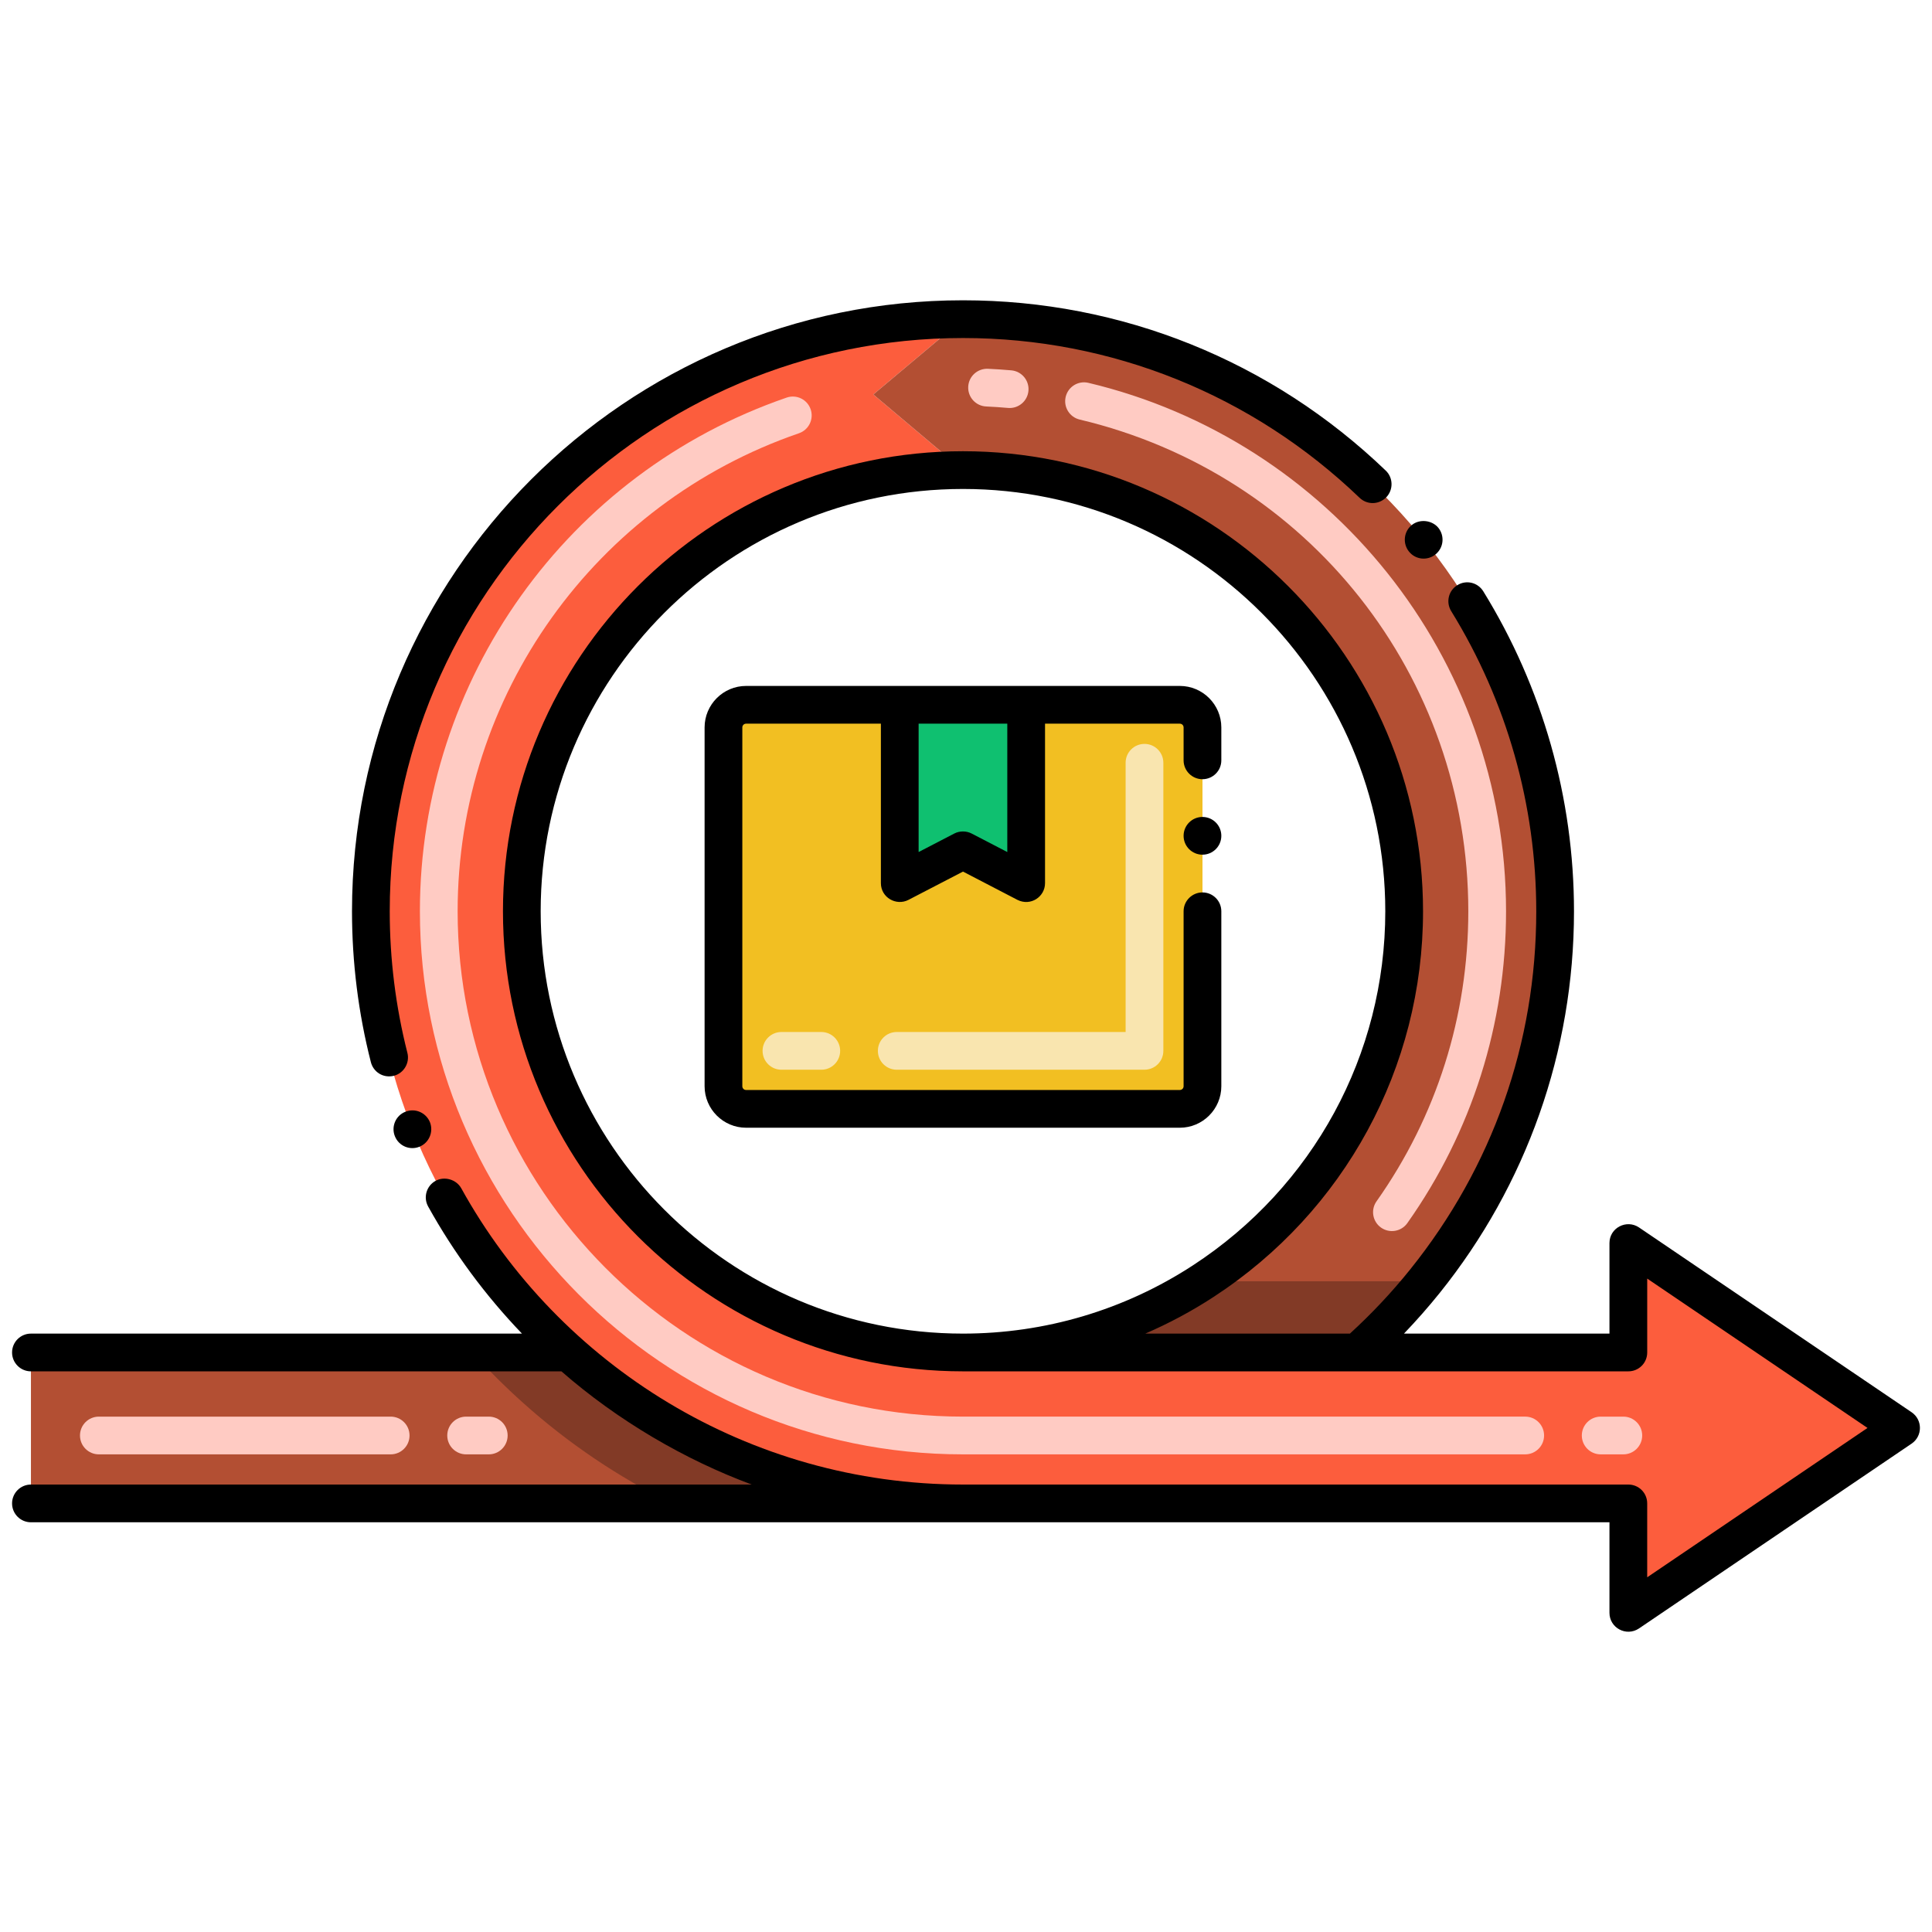
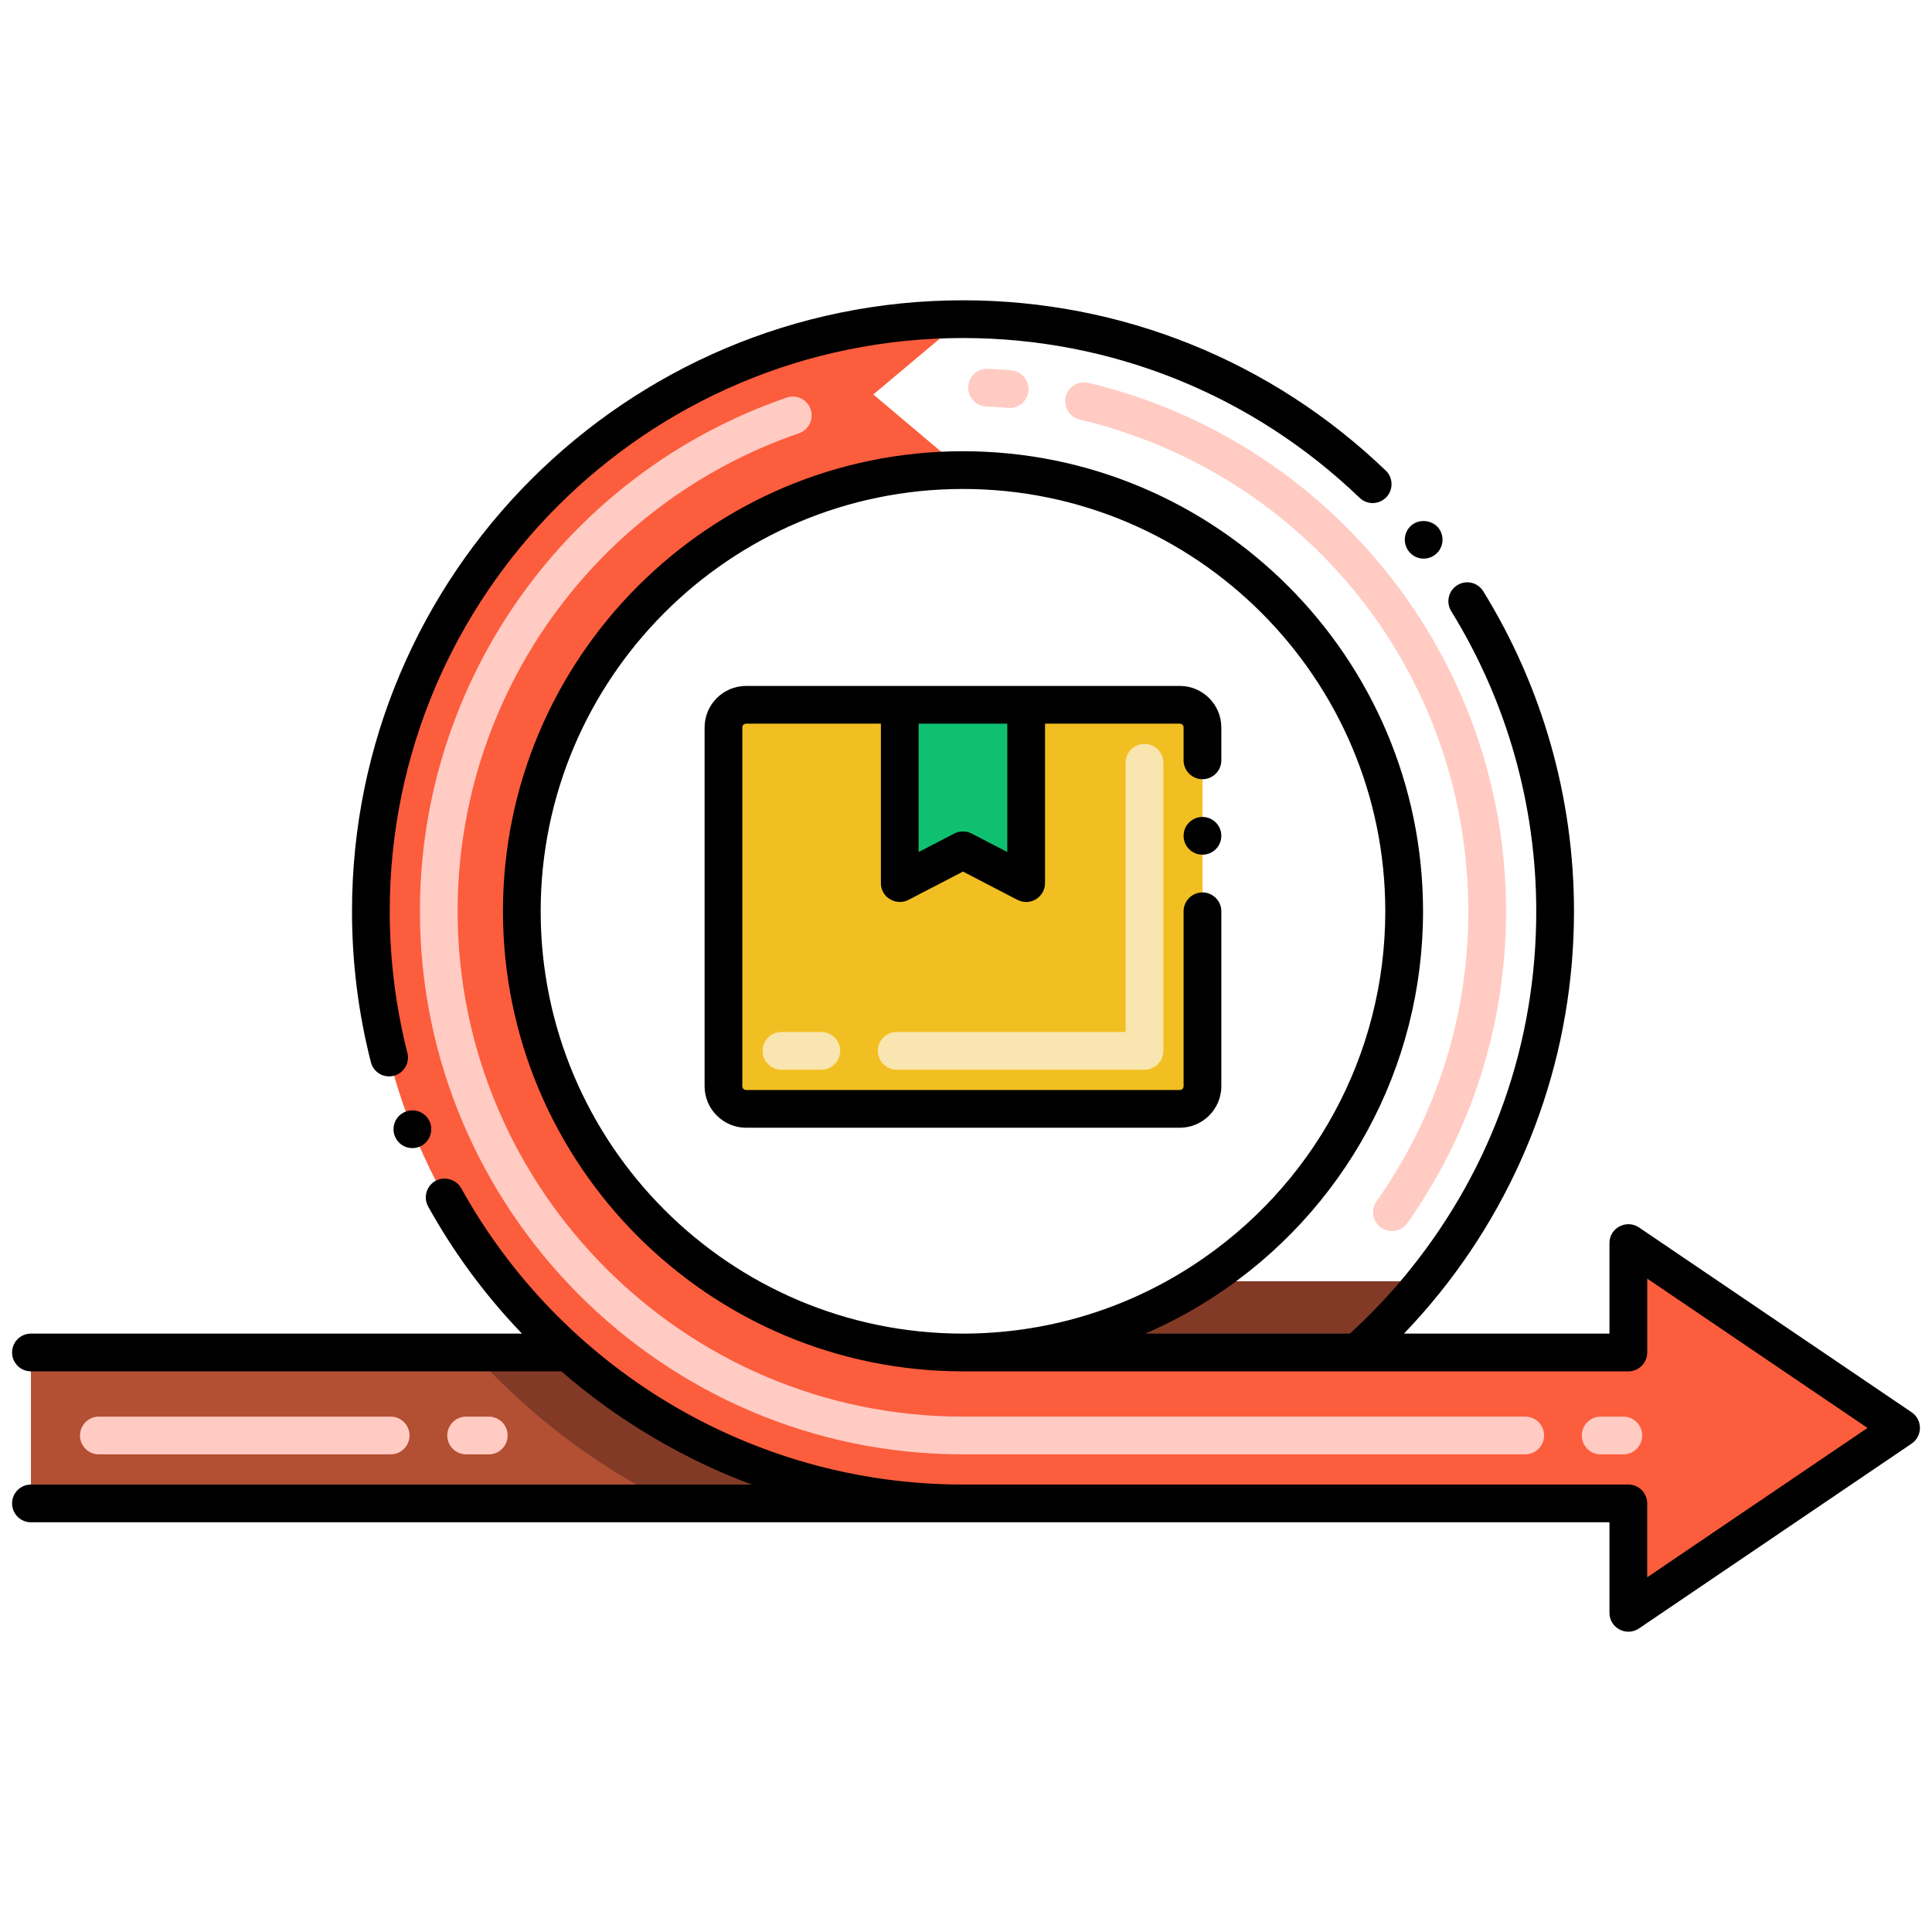
<svg xmlns="http://www.w3.org/2000/svg" height="512" viewBox="0 0 256 256" width="512">
  <g id="Layer_1">
    <g>
      <g>
        <g>
          <g>
            <path d="m127.599 199.21h-123.5v-20h71.24c13.89 12.44 32.21 20 52.26 20z" fill="#b34f33" />
          </g>
        </g>
      </g>
      <g>
        <g>
          <g>
            <path d="m64.765 192.71h-3c-1.381 0-2.5-1.119-2.5-2.5s1.119-2.5 2.5-2.5h3c1.381 0 2.5 1.119 2.5 2.5s-1.119 2.5-2.5 2.5zm-13 0h-38.666c-1.381 0-2.5-1.119-2.5-2.5s1.119-2.5 2.5-2.5h38.667c1.381 0 2.5 1.119 2.5 2.5s-1.12 2.5-2.501 2.5z" fill="#ffcbc3" />
          </g>
        </g>
      </g>
      <g>
        <g>
          <g>
            <g>
              <g>
                <path d="m127.599 199.21h-38.59c-7.07-3.49-13.69-7.94-19.67-13.3-2.37-2.12-4.62-4.36-6.72-6.7h12.72c13.89 12.44 32.21 20 52.26 20z" fill="#823a26" />
              </g>
            </g>
          </g>
          <g>
            <g>
              <g>
                <path d="m215.765 213.71v-14.5h-88.167c-43.236 0-78.46-35.193-78.46-78.46 0-43.26 35.2-78.46 78.46-78.46l-11.88 9.98 11.88 10.02c-32.23 0-58.46 26.23-58.46 58.46s26.23 58.46 58.46 58.46h88.167v-14.5l36.14 24.5z" fill="#fc5d3d" />
              </g>
            </g>
          </g>
          <g>
            <g>
              <g>
                <path d="m215.099 192.71h-3c-1.381 0-2.5-1.119-2.5-2.5s1.119-2.5 2.5-2.5h3c1.381 0 2.5 1.119 2.5 2.5s-1.12 2.5-2.5 2.5zm-13 0h-74.5c-39.855 0-71.96-32.53-71.96-71.96 0-30.709 19.53-58.064 48.599-68.068 1.307-.451 2.728.245 3.177 1.55.45 1.306-.245 2.728-1.55 3.177-27.051 9.31-45.226 34.765-45.226 63.34 0 36.656 29.855 66.96 66.96 66.96h74.5c1.381 0 2.5 1.119 2.5 2.5s-1.12 2.501-2.5 2.501z" fill="#ffcbc3" />
              </g>
            </g>
          </g>
        </g>
      </g>
      <g>
        <g>
          <g>
-             <path d="m206.059 120.75c0 18.54-6.46 35.59-17.25 49.02-2.72 3.39-5.71 6.55-8.95 9.44h-52.26c11.73 0 22.66-3.47 31.82-9.44 16.02-10.44 26.64-28.51 26.64-49.02 0-32.23-26.23-58.46-58.46-58.46l-11.88-10.02 11.88-9.98c43.26 0 78.46 35.2 78.46 78.46z" fill="#b34f33" />
-           </g>
+             </g>
        </g>
      </g>
      <g>
        <g>
          <g>
            <path d="m182.996 162.665c-1.127-.797-1.396-2.357-.598-3.484 7.955-11.255 12.16-24.543 12.16-38.43-.001-31.167-21.176-57.961-51.494-65.157-1.344-.319-2.174-1.667-1.855-3.01.319-1.344 1.666-2.175 3.01-1.855 31.863 7.563 55.338 36.286 55.34 70.022 0 14.926-4.522 29.213-13.078 41.316-.797 1.128-2.36 1.393-3.485.598zm-49.434-108.612c-.956-.085-1.918-.149-2.885-.193-1.379-.063-2.447-1.231-2.384-2.611.063-1.378 1.225-2.437 2.611-2.384 1.029.047 2.072.117 3.1.208 1.375.122 2.392 1.335 2.27 2.711-.124 1.391-1.356 2.392-2.712 2.269z" fill="#ffcbc3" />
          </g>
        </g>
      </g>
      <g>
        <g>
          <g>
            <path d="m156.336 146.93h-57.474c-1.657 0-3-1.343-3-3v-47.544c0-1.657 1.343-3 3-3h57.474c1.657 0 3 1.343 3 3v47.544c0 1.657-1.344 3-3 3z" fill="#f2bf22" />
          </g>
        </g>
      </g>
      <g>
        <g>
          <g>
            <path d="m151.65 141.745h-32.826c-1.381 0-2.5-1.119-2.5-2.5s1.119-2.5 2.5-2.5h30.326v-35.674c0-1.381 1.119-2.5 2.5-2.5s2.5 1.119 2.5 2.5v38.174c0 1.38-1.119 2.5-2.5 2.5zm-42.826 0h-5.278c-1.381 0-2.5-1.119-2.5-2.5s1.119-2.5 2.5-2.5h5.278c1.381 0 2.5 1.119 2.5 2.5s-1.119 2.5-2.5 2.5z" fill="#f9e5af" />
          </g>
        </g>
      </g>
      <g>
        <g>
          <g>
            <path d="m135.974 117.016-8.375-4.346-8.375 4.346v-23.63h16.75z" fill="#0fc070" />
          </g>
        </g>
      </g>
      <g>
        <g>
          <g>
            <path d="m188.809 169.77c-2.72 3.39-5.71 6.55-8.95 9.44h-52.26c11.73 0 22.66-3.47 31.82-9.44z" fill="#823a26" />
          </g>
        </g>
      </g>
      <g>
        <path d="m156.332 149.43c3.029 0 5.5-2.47 5.5-5.5v-23.18c0-1.38-1.12-2.5-2.5-2.5-1.37 0-2.5 1.12-2.5 2.5v23.18c0 .28-.221.5-.5.5h-57.47c-.28 0-.5-.22-.5-.5v-47.54c0-.28.22-.5.5-.5h17.86v21.13c0 1.91 2.028 3.053 3.65 2.22l7.23-3.75 7.22 3.75c1.734.867 3.65-.398 3.65-2.22v-21.13h17.86c.279 0 .5.22.5.5v4.36c0 1.38 1.13 2.5 2.5 2.5 1.38 0 2.5-1.12 2.5-2.5v-4.36c0-3.03-2.471-5.5-5.5-5.5h-57.47c-3.03 0-5.5 2.47-5.5 5.5v47.54c0 3.03 2.47 5.5 5.5 5.5zm-22.86-36.53-4.72-2.45c-.71-.37-1.6-.37-2.31 0l-4.72 2.45v-17.01h11.75z" />
        <circle cx="159.332" cy="110.75" r="2.5" />
        <path d="m53.722 147.31c-1.285.497-1.913 1.967-1.4 3.24.516 1.304 1.975 1.911 3.25 1.4 1.28-.51 1.9-1.96 1.4-3.25-.527-1.283-1.968-1.903-3.25-1.39z" />
        <path d="m52.182 142.55c1.33-.34 2.14-1.71 1.8-3.04-1.55-6.1-2.34-12.41-2.34-18.76 0-41.901 34.035-75.96 75.96-75.96 19.66 0 38.33 7.52 52.55 21.17 1.003.959 2.561.931 3.54-.07.958-1 .917-2.603-.08-3.54-15.149-14.55-35.05-22.56-56.01-22.56-44.64 0-80.96 36.32-80.96 80.96 0 6.76.84 13.49 2.5 19.99.318 1.261 1.578 2.157 3.04 1.81z" />
        <path d="m253.312 187.14-36.14-24.5c-1.653-1.109-3.91.057-3.91 2.07v12h-27.228c1.647-1.721 3.229-3.515 4.728-5.38 11.502-14.318 17.8-32.032 17.8-50.58 0-15-4.16-29.66-12.02-42.4-.734-1.181-2.26-1.547-3.44-.81-1.174.721-1.538 2.254-.81 3.44 7.37 11.94 11.27 25.7 11.27 39.77 0 17.45-5.779 33.85-16.7 47.45-2.454 3.057-5.139 5.904-7.992 8.51h-27.115c3.124-1.353 6.147-2.966 9.031-4.846 17.392-11.334 27.774-30.442 27.774-51.114 0-33.612-27.345-60.958-60.956-60.96h-.001-.001s-.001 0-.001 0h-.001c-33.608.002-60.956 27.351-60.956 60.96s27.348 60.958 60.956 60.96h.001.002.001 88.16c1.38 0 2.5-1.105 2.5-2.5v-9.79l29.19 19.79-29.192 19.79v-9.79c0-1.387-1.112-2.5-2.5-2.5h-88.16c-28.378 0-53.496-15.764-66.49-39.27-.65-1.16-2.23-1.62-3.4-.97-1.21.67-1.65 2.19-.98 3.4 3.413 6.149 7.583 11.787 12.433 16.84h-65.066c-1.381 0-2.5 1.119-2.5 2.5s1.119 2.5 2.5 2.5h70.292c7.449 6.515 16.362 11.724 25.22 15h-95.512c-1.381 0-2.5 1.119-2.5 2.5s1.119 2.5 2.5 2.5h123.5.001.002 85.66v12c0 1.982 2.218 3.199 3.91 2.07l36.14-24.5c1.452-1.003 1.451-3.138 0-4.14zm-181.67-66.39c0-30.814 25.022-55.959 55.958-55.96 30.856.001 55.958 25.104 55.958 55.96 0 18.976-9.534 36.518-25.505 46.926-9.068 5.91-19.598 9.034-30.453 9.034-30.939-.001-55.958-25.148-55.958-55.96z" />
        <path d="m186.702 73.09c.864 1.085 2.449 1.237 3.51.37 1.08-.87 1.24-2.44.38-3.52-.84-1.03-2.49-1.21-3.521-.37-1.069.86-1.239 2.43-.38 3.51 0 0 0 0 .011.01z" />
      </g>
    </g>
  </g>
</svg>